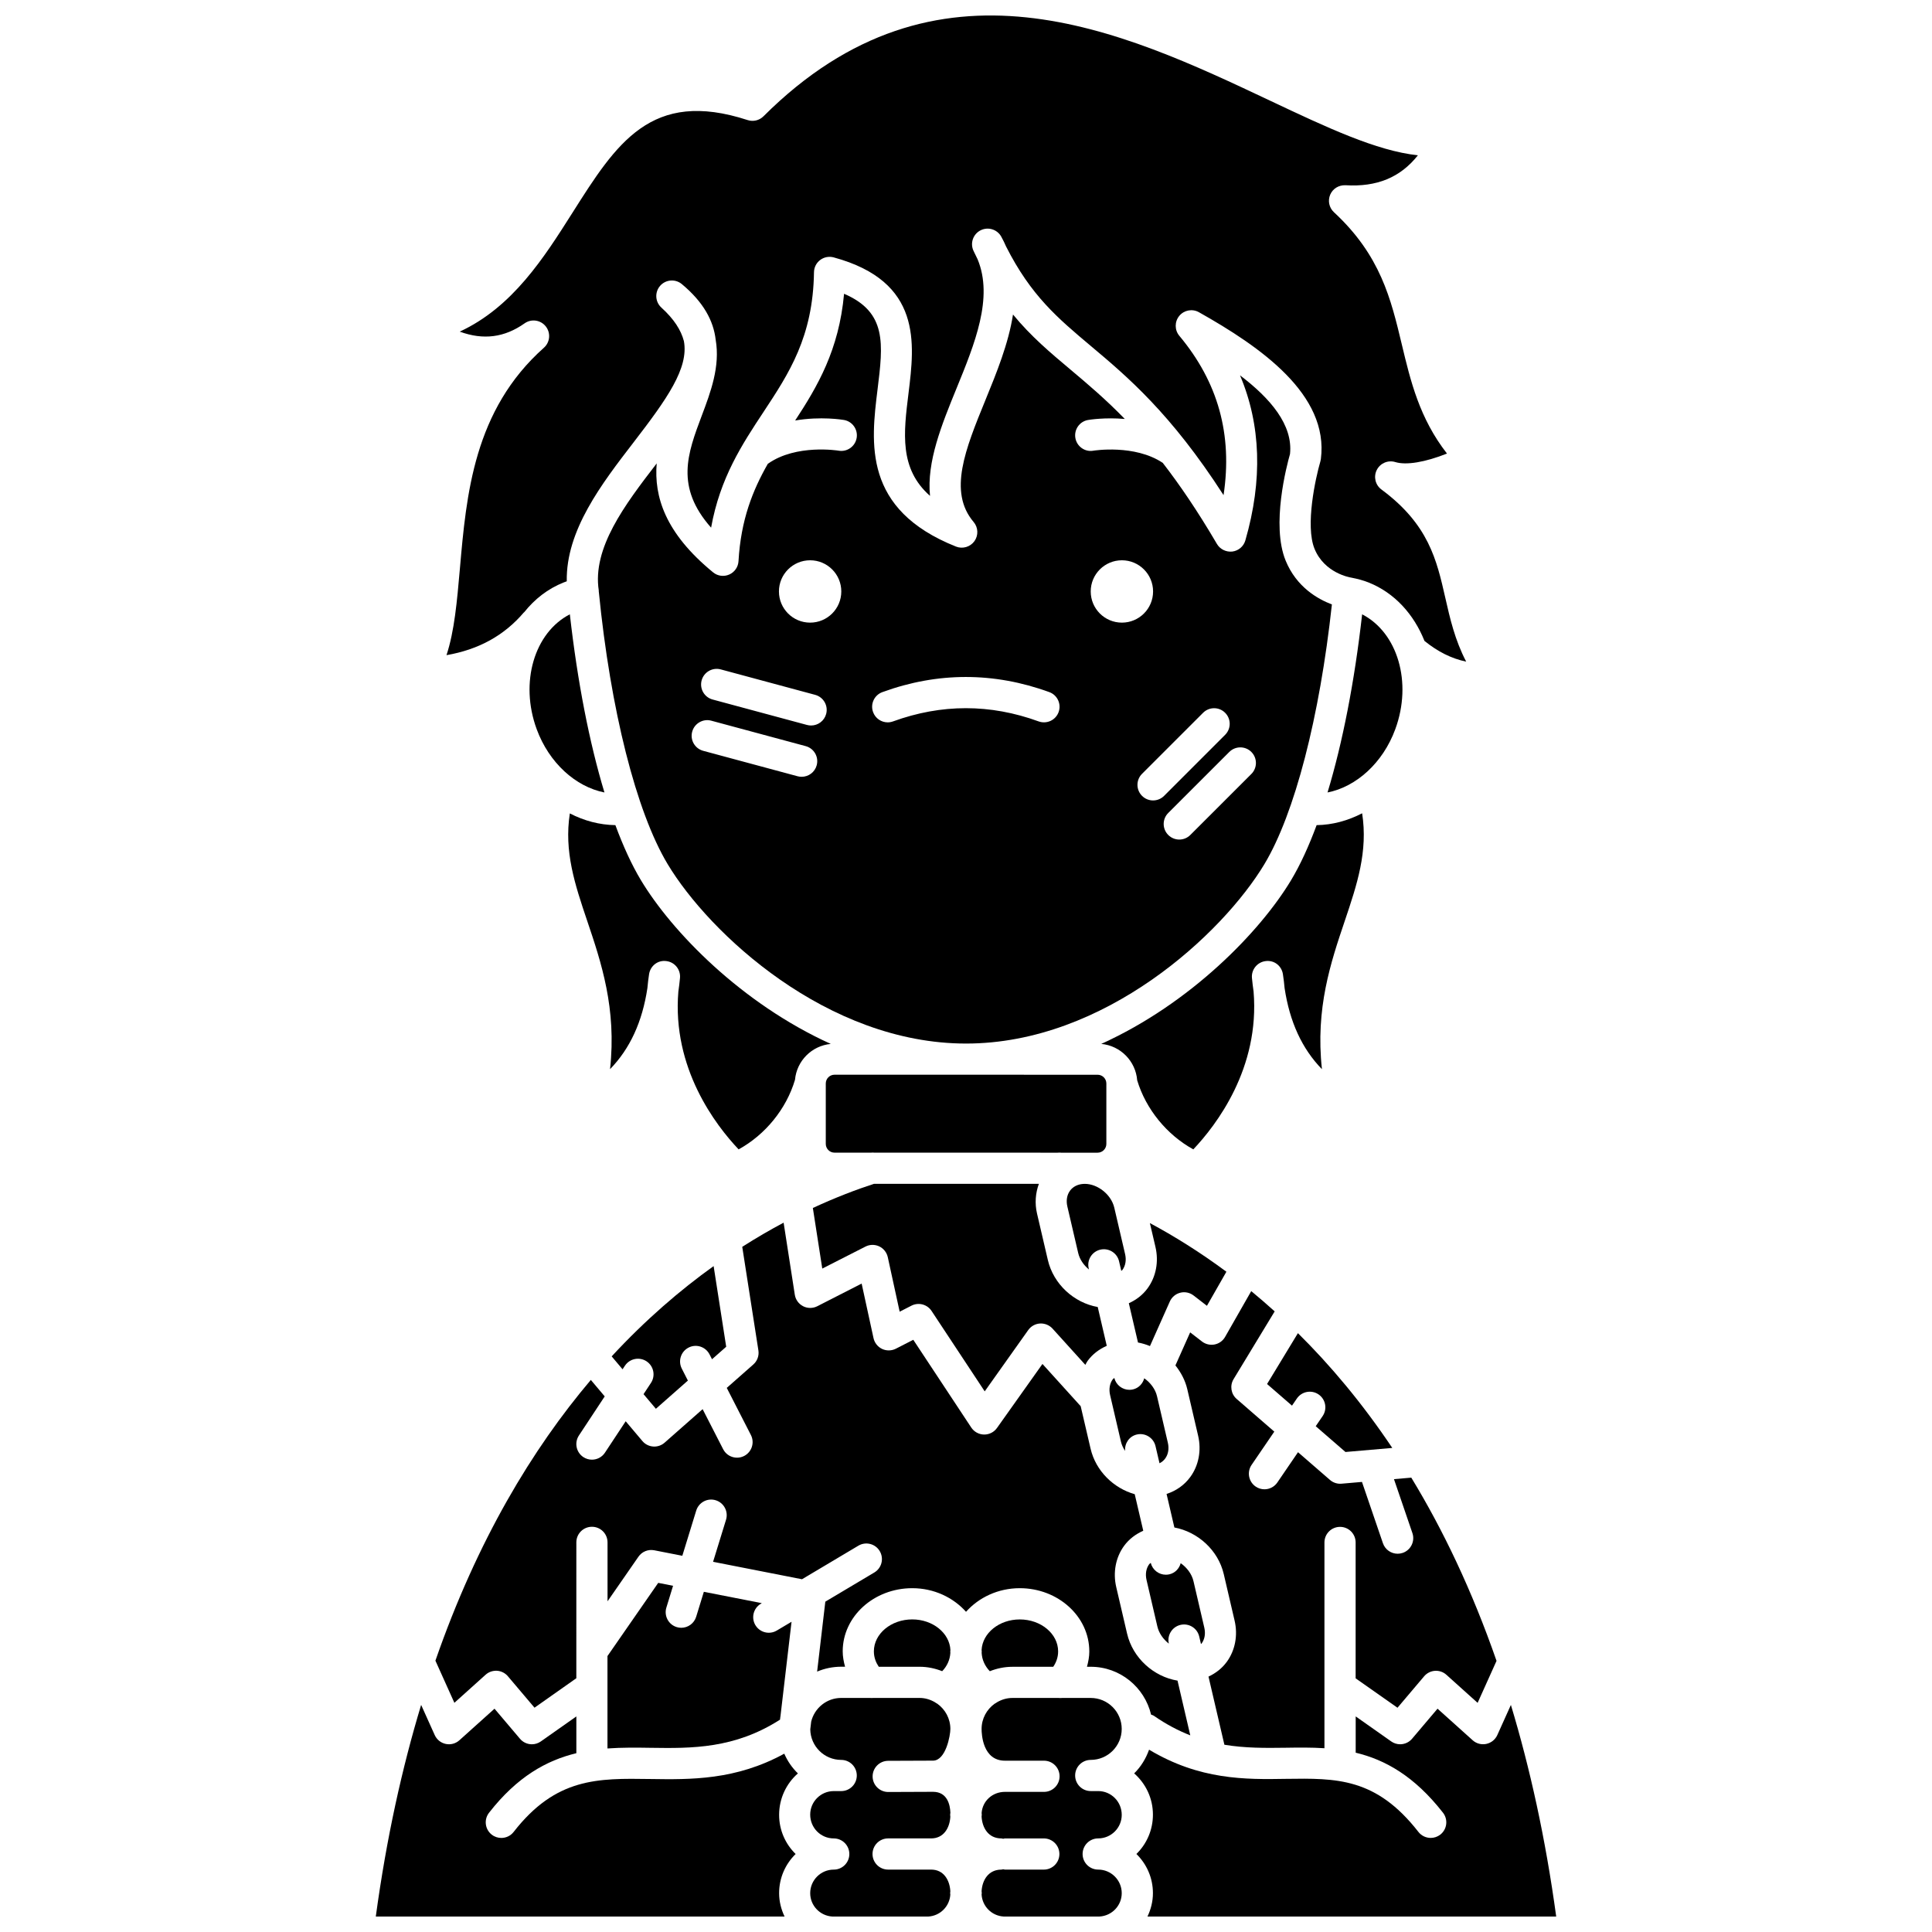
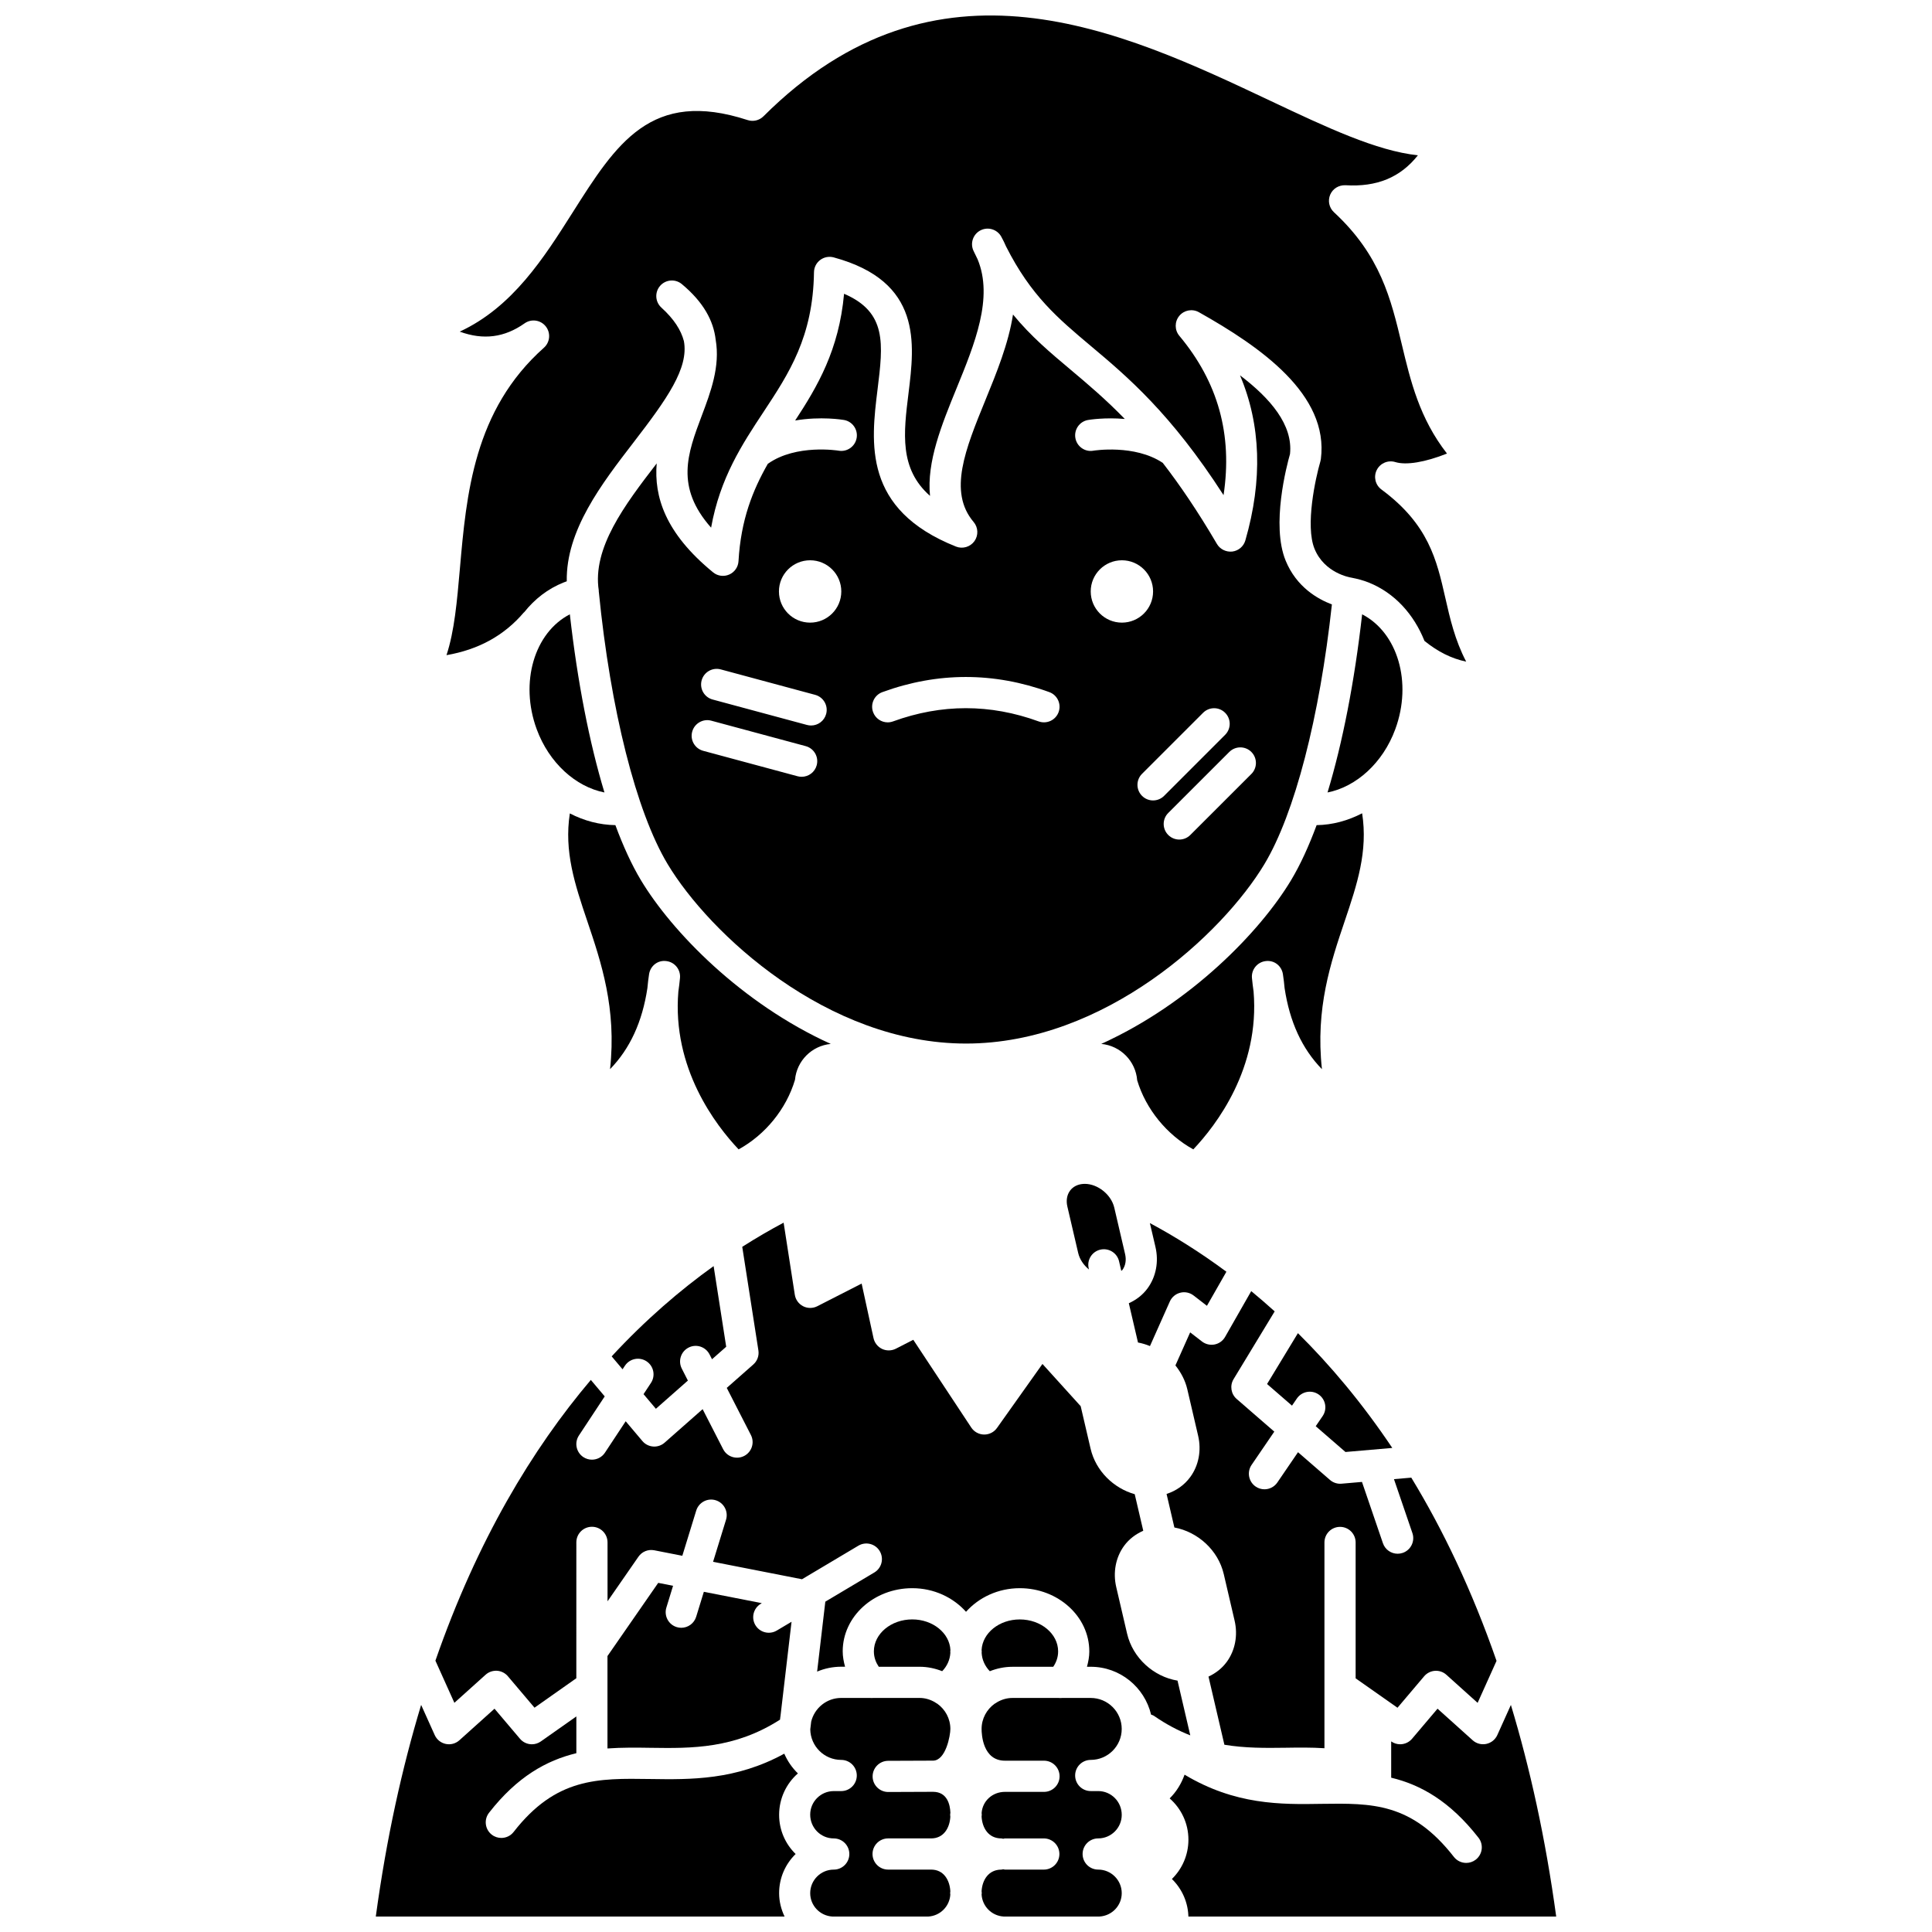
<svg xmlns="http://www.w3.org/2000/svg" width="800px" height="800px" version="1.1" viewBox="144 144 512 512">
  <defs>
    <clipPath id="e">
      <path d="m444 595h113v56.902h-113z" />
    </clipPath>
    <clipPath id="d">
      <path d="m404 593h38v58.902h-38z" />
    </clipPath>
    <clipPath id="c">
      <path d="m358 593h38v58.902h-38z" />
    </clipPath>
    <clipPath id="b">
      <path d="m243 595h113v56.902h-113z" />
    </clipPath>
    <clipPath id="a">
      <path d="m262 148.09h271v171.91h-271z" />
    </clipPath>
  </defs>
-   <path d="m365.16 428.81c-1.281 0-2.32 1.043-2.32 2.32v16.016c0 1.281 1.043 2.32 2.32 2.32h9.668c0.297-0.027 0.582-0.039 0.871 0l48.586 0.008c0.305-0.039 0.605-0.031 0.918 0h9.672c1.281 0 2.32-1.043 2.32-2.32v-16.016c0-1.281-1.043-2.32-2.32-2.32z" />
-   <path d="m373.35 474.36c1.141-0.586 2.492-0.598 3.648-0.059 1.156 0.551 1.996 1.605 2.273 2.856l3.148 14.457 3.133-1.602c1.871-0.957 4.168-0.352 5.324 1.402l14.082 21.312 11.539-16.254c0.727-1.02 1.875-1.656 3.129-1.73 1.238-0.062 2.465 0.426 3.305 1.352l8.695 9.609c0.207-0.348 0.359-0.723 0.598-1.051 1.316-1.797 3.078-3.109 5.078-3.996l-2.394-10.285c-6.262-1.098-11.719-6.031-13.219-12.461l-2.867-12.309c-0.633-2.707-0.41-5.434 0.496-7.879h-43.688c-4.648 1.508-10.145 3.594-16.215 6.406l2.496 16.059z" />
  <path d="m504.98 306.8c-2.023 17.914-5.184 34.039-9.168 47.211 7.59-1.496 14.668-7.809 17.953-16.762 4.578-12.438 0.59-25.625-8.785-30.449z" />
  <path d="m286.23 337.25c3.293 8.953 10.359 15.27 17.953 16.762-3.984-13.172-7.144-29.293-9.168-47.211-9.371 4.828-13.359 18.012-8.785 30.449z" />
  <path d="m479.4 398.7c2.293-0.305 4.25 1.273 4.586 3.473 0.191 1.234 0.336 2.457 0.441 3.66 1.348 8.965 4.613 16.082 9.902 21.512-1.77-16.121 2.344-28.309 6.047-39.281 3.297-9.766 6.168-18.422 4.606-28.531-3.785 1.957-7.875 3.078-12.062 3.137-2.09 5.641-4.352 10.555-6.754 14.562-8.176 13.625-26.629 32.691-50.324 43.414 5.094 0.477 9.121 4.539 9.527 9.656 2.309 7.656 7.867 14.441 14.871 18.293 6.039-6.375 17.68-21.492 15.969-41.855-0.172-1.164-0.312-2.356-0.43-3.57-0.195-2.211 1.406-4.195 3.621-4.469z" />
  <path d="m326.47 501.13c2.023-1.055 4.519-0.242 5.562 1.793l0.66 1.293 3.758-3.312-3.332-21.371c-8.84 6.324-18.012 14.188-27.02 23.922l2.887 3.422 0.625-0.945c1.262-1.906 3.82-2.422 5.727-1.172 1.906 1.262 2.43 3.82 1.172 5.727l-1.965 2.981 3.273 3.875 8.48-7.477-1.617-3.176c-1.039-2.027-0.238-4.519 1.789-5.559z" />
-   <path d="m456.85 574.61c2.215-0.516 4.441 0.859 4.957 3.086l0.461 1.984c0.051-0.062 0.137-0.09 0.184-0.156 0.816-1.121 1.066-2.609 0.699-4.191l-2.867-12.309c-0.445-1.91-1.746-3.606-3.387-4.766-0.387 1.414-1.465 2.598-3 2.953-0.312 0.074-0.629 0.105-0.941 0.105-1.855 0-3.527-1.266-3.996-3.137-0.125 0.133-0.305 0.203-0.414 0.352-0.816 1.121-1.066 2.609-0.699 4.191l2.867 12.309c0.422 1.789 1.562 3.398 3.043 4.547l-0.004-0.02c-0.508-2.207 0.875-4.43 3.098-4.949z" />
  <path d="m514.35 596.57 7.055-8.332c0.723-0.852 1.754-1.375 2.867-1.453 1.145-0.07 2.211 0.305 3.039 1.051l8.273 7.438 5.012-11.129c-6.516-18.73-14.219-34.812-22.59-48.555l-4.59 0.398 4.887 14.297c0.738 2.156-0.418 4.508-2.574 5.246-0.438 0.148-0.891 0.223-1.336 0.223-1.719 0-3.32-1.078-3.906-2.797l-5.551-16.234-5.418 0.469c-0.117 0.012-0.238 0.016-0.355 0.016-0.992 0-1.953-0.355-2.707-1.012l-8.469-7.348-5.477 8.023c-0.797 1.172-2.098 1.805-3.418 1.805-0.801 0-1.617-0.234-2.324-0.719-1.883-1.289-2.371-3.859-1.086-5.742l6.019-8.82-9.965-8.648c-1.52-1.316-1.867-3.535-0.828-5.258l10.895-17.961c-2.078-1.871-4.156-3.676-6.215-5.367l-6.926 12.133c-0.59 1.043-1.605 1.773-2.777 2.004-1.176 0.227-2.387-0.051-3.34-0.781l-3.141-2.426-3.906 8.758c1.461 1.84 2.598 3.957 3.148 6.316l2.867 12.309c0.914 3.906 0.152 7.902-2.082 10.953-1.574 2.152-3.754 3.664-6.281 4.484l2.07 8.887c6.195 1.16 11.602 5.984 13.09 12.363l2.867 12.309c0.914 3.906 0.152 7.898-2.078 10.949-1.27 1.727-2.938 3.012-4.836 3.894l4.211 18.059c5.543 0.922 10.91 0.867 16.199 0.797 3.414-0.051 6.859-0.098 10.316 0.129v-54.531c0-2.285 1.848-4.133 4.133-4.133s4.133 1.848 4.133 4.133v36.008z" />
  <path d="m354.68 430.17c0.461-5.043 4.445-9.039 9.484-9.52-23.695-10.727-42.152-29.793-50.328-43.418-2.406-4.008-4.664-8.922-6.754-14.562-4.188-0.062-8.285-1.148-12.07-3.106-1.555 10.098 1.312 18.738 4.609 28.496 3.703 10.973 7.816 23.156 6.047 39.281 5.285-5.43 8.555-12.543 9.902-21.5 0.102-1.211 0.258-2.434 0.441-3.672 0.34-2.203 2.301-3.785 4.586-3.473 2.215 0.27 3.816 2.254 3.609 4.477-0.113 1.219-0.258 2.414-0.43 3.582-1.711 20.355 9.926 35.469 15.969 41.84 7.059-3.871 12.645-10.711 14.934-18.426z" />
  <path d="m302.68 300.51c0.008 0.066-0.016 0.125-0.008 0.191 0 0.012 0.012 0.023 0.012 0.043 3.102 31.371 9.918 58.375 18.238 72.238 11.035 18.391 42.262 47.57 79.086 47.57 36.82 0 68.051-29.18 79.086-47.57 8.012-13.355 14.625-38.914 17.871-68.805-3.746-1.406-9.402-4.606-12.266-11.629-3.859-9.449 0.297-25.188 1.164-28.227 0.828-7.703-5.195-14.746-13.246-20.852 5.543 13.102 6.027 27.742 1.414 43.742-0.457 1.586-1.812 2.746-3.457 2.953-1.625 0.176-3.242-0.59-4.074-2.008-5.137-8.758-9.895-15.727-14.359-21.492-7.461-4.981-18.281-3.25-18.398-3.227-2.234 0.406-4.379-1.125-4.762-3.371-0.383-2.242 1.117-4.379 3.359-4.766 0.316-0.055 4.426-0.727 9.742-0.27-5.106-5.254-9.824-9.238-14.289-12.992-5.5-4.617-10.574-8.887-15.34-14.688-1.203 7.734-4.352 15.438-7.297 22.645-5.332 13.051-9.938 24.324-3.137 32.344 1.227 1.445 1.309 3.539 0.207 5.082-1.109 1.535-3.137 2.125-4.887 1.426-24.715-9.844-22.531-27.484-20.781-41.66 1.488-12.039 2.527-20.445-8.875-25.332-1.348 14.922-7.059 24.57-12.961 33.582 6.797-1.156 12.562-0.203 12.934-0.141 2.246 0.391 3.75 2.531 3.359 4.781-0.391 2.242-2.523 3.746-4.766 3.359-0.117-0.02-11.242-1.824-18.707 3.438-0.02 0.012-0.043 0.016-0.062 0.031-4.004 7.023-7.141 14.824-7.773 25.812-0.086 1.555-1.043 2.922-2.465 3.543-1.426 0.625-3.078 0.402-4.277-0.59-12.773-10.461-15.66-20.148-14.938-28.859-8.504 11.031-17.094 22.426-15.348 33.695zm172.94 42.762c1.617 1.617 1.617 4.227 0 5.84l-16.176 16.168c-0.805 0.805-1.863 1.211-2.922 1.211-1.059 0-2.113-0.406-2.922-1.211-1.617-1.617-1.617-4.227 0-5.84l16.176-16.168c1.617-1.613 4.231-1.613 5.844 0zm-12.789-10.375c1.617-1.617 4.227-1.617 5.84 0 1.617 1.617 1.617 4.227 0 5.84l-16.176 16.176c-0.805 0.805-1.863 1.211-2.922 1.211-1.059 0-2.113-0.406-2.922-1.211-1.617-1.617-1.617-4.227 0-5.84zm-21.516-40.418c4.562 0 8.262 3.699 8.262 8.262 0 4.566-3.703 8.262-8.262 8.262-4.562 0-8.262-3.699-8.262-8.262-0.004-4.559 3.699-8.262 8.262-8.262zm-63.469 34.938c14.656-5.348 29.578-5.34 44.23 0 2.144 0.777 3.246 3.152 2.465 5.297-0.777 2.141-3.144 3.242-5.297 2.465-12.824-4.672-25.727-4.672-38.574 0-0.461 0.168-0.945 0.254-1.414 0.254-1.688 0-3.273-1.043-3.879-2.719-0.785-2.148 0.324-4.519 2.469-5.297zm-19.156-34.938c4.566 0 8.262 3.699 8.262 8.262 0 4.566-3.699 8.262-8.262 8.262-4.566 0-8.262-3.699-8.262-8.262-0.004-4.559 3.699-8.262 8.262-8.262zm-28.75 31.836c0.594-2.211 2.871-3.512 5.066-2.918l25.016 6.742c2.207 0.594 3.512 2.859 2.918 5.066-0.496 1.844-2.164 3.059-3.988 3.059-0.359 0-0.719-0.047-1.078-0.141l-25.016-6.742c-2.207-0.594-3.512-2.859-2.918-5.066zm-2.504 13.594c0.594-2.207 2.883-3.516 5.066-2.918l25.016 6.742c2.207 0.594 3.512 2.859 2.918 5.066-0.496 1.844-2.164 3.059-3.988 3.059-0.359 0-0.719-0.047-1.078-0.141l-25.016-6.742c-2.207-0.598-3.516-2.859-2.918-5.066z" />
  <path d="m492.68 521.96 7.879 6.832 12.41-1.074c-8.023-11.973-16.508-22.02-25.008-30.418l-8.176 13.477 6.609 5.731 1.293-1.891c1.293-1.887 3.863-2.363 5.742-1.086 1.883 1.289 2.371 3.859 1.086 5.742z" />
  <path d="m443.15 489.37 2.43 10.41c1.09 0.203 2.148 0.52 3.172 0.945l5.266-11.816c0.516-1.156 1.531-2.012 2.766-2.324 1.211-0.312 2.527-0.043 3.531 0.738l3.535 2.731 5.156-9.031c-7.109-5.273-13.965-9.508-20.277-12.891l1.477 6.324c0.914 3.906 0.152 7.898-2.078 10.949-1.293 1.781-3.016 3.082-4.977 3.965z" />
  <path d="m406.31 586.89c1.859-0.734 3.871-1.172 5.992-1.172h10.812c0.707-1.043 1.301-2.387 1.301-4.082 0-4.668-4.562-8.469-10.164-8.469-5.461 0-9.898 3.617-10.121 8.121 0.004 0.121 0.039 0.227 0.039 0.348 0 0.133-0.023 0.266-0.023 0.398 0.098 1.789 0.836 3.477 2.164 4.856z" />
  <path d="m432.68 581.63c0 1.395-0.258 2.754-0.625 4.082h1.004c7.766 0 14.262 5.426 15.988 12.676 0.262 0.113 0.531 0.164 0.773 0.336 3.293 2.285 6.492 3.938 9.617 5.164l-3.379-14.504c-6.324-1.043-11.863-5.984-13.371-12.465l-2.867-12.309c-0.914-3.906-0.152-7.898 2.078-10.949 1.316-1.797 3.078-3.109 5.078-3.996l-2.262-9.688c-5.602-1.574-10.32-6.16-11.695-12.055l-2.625-11.266-10.133-11.195-12.051 16.969c-0.777 1.094-2.031 1.738-3.367 1.738h-0.07c-1.363-0.023-2.629-0.719-3.375-1.852l-15.367-23.258-4.617 2.363c-1.141 0.578-2.492 0.598-3.648 0.059-1.156-0.551-1.996-1.605-2.273-2.856l-3.148-14.465-11.75 6.004c-1.176 0.602-2.582 0.602-3.758 0-1.176-0.602-1.996-1.734-2.203-3.043l-2.965-19.102c-3.531 1.879-7.199 4.004-10.965 6.402l4.281 27.453c0.219 1.395-0.293 2.805-1.352 3.734l-7.031 6.199 6.394 12.48c1.043 2.027 0.238 4.519-1.793 5.562-0.602 0.309-1.246 0.453-1.879 0.453-1.5 0-2.949-0.816-3.68-2.246l-5.438-10.613-10.078 8.883c-0.762 0.668-1.73 1.031-2.731 1.031-0.098 0-0.203-0.004-0.301-0.012-1.109-0.082-2.141-0.602-2.856-1.457l-4.422-5.238-5.496 8.324c-0.793 1.203-2.109 1.855-3.453 1.855-0.781 0-1.57-0.223-2.273-0.684-1.906-1.262-2.43-3.82-1.172-5.727l6.836-10.359-3.68-4.363c-15.48 18.277-30.098 42.465-41.188 74.398l5.027 11.168 8.273-7.438c0.828-0.742 1.879-1.109 3.039-1.051 1.117 0.078 2.148 0.602 2.867 1.453l7.055 8.332 11.082-7.805 0.004-36.008c0-2.285 1.848-4.133 4.133-4.133s4.133 1.848 4.133 4.133v15.621l8.191-11.82c0.938-1.352 2.566-2.016 4.191-1.703l7.438 1.457 3.684-11.98c0.672-2.172 2.984-3.41 5.164-2.734 2.18 0.672 3.402 2.988 2.734 5.164l-3.434 11.148 23.566 4.621 14.938-8.891c1.957-1.168 4.5-0.527 5.664 1.438 1.164 1.961 0.523 4.5-1.438 5.664l-12.984 7.731-2.172 18.535c1.969-0.836 4.133-1.297 6.402-1.297h1.004c-0.367-1.332-0.625-2.684-0.625-4.082 0-9.227 8.266-16.73 18.426-16.73 5.777 0 10.875 2.477 14.254 6.258 3.379-3.789 8.48-6.258 14.254-6.258 10.152 0.008 18.414 7.512 18.414 16.738z" />
  <g clip-path="url(#e)">
-     <path d="m556.41 651.9c-2.836-20.809-6.965-39.395-12.008-56.074l-3.598 7.984c-0.547 1.203-1.629 2.074-2.918 2.344-1.293 0.273-2.637-0.086-3.609-0.965l-9.316-8.371-6.75 7.969c-0.809 0.957-1.98 1.461-3.156 1.461-0.82 0-1.652-0.246-2.375-0.758l-9.406-6.625v9.617c7.746 1.855 15.512 6.141 23.141 15.914 1.402 1.801 1.082 4.394-0.719 5.801-0.758 0.586-1.648 0.871-2.535 0.871-1.23 0-2.449-0.547-3.266-1.59-11.23-14.406-21.734-14.246-35.078-14.062-10.773 0.188-22.867 0.312-36.297-7.731-0.852 2.383-2.176 4.547-3.953 6.285 3.043 2.664 4.973 6.574 4.973 10.926 0 4.094-1.676 7.793-4.379 10.43 2.699 2.637 4.379 6.309 4.379 10.375 0 2.227-0.547 4.312-1.445 6.199l108.32 0.004z" />
+     <path d="m556.41 651.9c-2.836-20.809-6.965-39.395-12.008-56.074l-3.598 7.984c-0.547 1.203-1.629 2.074-2.918 2.344-1.293 0.273-2.637-0.086-3.609-0.965l-9.316-8.371-6.75 7.969c-0.809 0.957-1.98 1.461-3.156 1.461-0.82 0-1.652-0.246-2.375-0.758v9.617c7.746 1.855 15.512 6.141 23.141 15.914 1.402 1.801 1.082 4.394-0.719 5.801-0.758 0.586-1.648 0.871-2.535 0.871-1.23 0-2.449-0.547-3.266-1.59-11.23-14.406-21.734-14.246-35.078-14.062-10.773 0.188-22.867 0.312-36.297-7.731-0.852 2.383-2.176 4.547-3.953 6.285 3.043 2.664 4.973 6.574 4.973 10.926 0 4.094-1.676 7.793-4.379 10.43 2.699 2.637 4.379 6.309 4.379 10.375 0 2.227-0.547 4.312-1.445 6.199l108.32 0.004z" />
  </g>
  <g clip-path="url(#d)">
    <path d="m433.06 610.39c4.527 0 8.207-3.684 8.207-8.207s-3.684-8.207-8.207-8.207h-7.609c-0.309 0.031-0.602 0.031-0.914 0h-12.238c-1.484 0-2.859 0.43-4.062 1.129-0.211 0.152-0.426 0.293-0.656 0.406-2.082 1.492-3.449 3.926-3.449 6.684 0 1.406 0.297 8.406 6.191 8.406h10.344c2.285 0 4.133 1.848 4.133 4.133 0 2.285-1.848 4.133-4.133 4.133l-10.34-0.004c-3.34 0-5.961 2.43-6.188 5.598 0.004 0.148 0.039 0.285 0.039 0.434 0 0.188-0.043 0.355-0.047 0.543 0.176 2.981 1.809 5.762 5.25 5.762 0.168 0 0.309 0.074 0.477 0.094 0.16-0.02 0.305-0.094 0.477-0.094h10.285c2.285 0 4.133 1.848 4.133 4.133 0 2.285-1.848 4.133-4.133 4.133h-10.285c-0.168 0-0.309-0.074-0.477-0.094-0.16 0.02-0.305 0.094-0.477 0.094-3.441 0-5.07 2.785-5.25 5.699 0.004 0.184 0.047 0.352 0.047 0.531 0 0.137-0.039 0.266-0.043 0.402 0.203 3.129 2.703 5.617 5.832 5.801h25.426c3.269-0.191 5.879-2.887 5.879-6.199 0-3.438-2.801-6.238-6.238-6.238-2.285 0-4.133-1.848-4.133-4.133 0-2.285 1.848-4.133 4.133-4.133 3.438 0 6.238-2.801 6.238-6.238 0-3.508-2.801-6.305-6.238-6.305h-1.977c-2.285 0-4.133-1.848-4.133-4.133 0-2.285 1.855-4.129 4.137-4.129z" />
  </g>
  <path d="m385.75 573.16c-5.602 0-10.164 3.801-10.164 8.469 0 1.695 0.594 3.039 1.301 4.082h10.812c2.121 0 4.129 0.438 5.992 1.172 1.324-1.371 2.066-3.062 2.164-4.859-0.004-0.133-0.023-0.266-0.023-0.398 0-0.121 0.039-0.227 0.039-0.348-0.223-4.5-4.66-8.117-10.121-8.117z" />
  <g clip-path="url(#c)">
    <path d="m391.25 618.85-11.848 0.047h-0.016c-2.277 0-4.121-1.84-4.133-4.113-0.008-2.285 1.836-4.141 4.113-4.148l11.863-0.047h0.016c3.41 0 4.613-6.684 4.613-8.395 0-2.758-1.371-5.191-3.449-6.684-0.23-0.113-0.445-0.254-0.656-0.406-1.203-0.699-2.574-1.133-4.062-1.133h-12.238c-0.309 0.031-0.602 0.031-0.914 0h-7.609c-3.859 0-7.082 2.684-7.957 6.277l-0.242 2.062c0.07 4.465 3.715 8.082 8.195 8.082 2.285 0 4.133 1.848 4.133 4.133s-1.848 4.133-4.133 4.133h-1.977c-3.438 0-6.238 2.801-6.238 6.238 0 3.508 2.801 6.305 6.238 6.305 2.285 0 4.133 1.848 4.133 4.133 0 2.285-1.848 4.133-4.133 4.133-3.438 0-6.238 2.801-6.238 6.238 0 3.312 2.609 6.012 5.879 6.199h25.418c3.133-0.184 5.637-2.672 5.836-5.801-0.004-0.137-0.043-0.262-0.043-0.402 0-0.184 0.043-0.348 0.047-0.523-0.168-2.926-1.75-5.715-5.09-5.715h-11.398c-2.285 0-4.133-1.848-4.133-4.133 0-2.285 1.848-4.133 4.133-4.133h11.398c3.34 0 4.922-2.789 5.09-5.715-0.004-0.176-0.047-0.344-0.047-0.523 0-0.199 0.055-0.383 0.062-0.582-0.078-2.043-0.789-5.527-4.613-5.527z" />
  </g>
  <path d="m440.56 478.25 0.594 2.551c0.09-0.102 0.227-0.152 0.309-0.266 0.816-1.121 1.066-2.609 0.699-4.191l-2.867-12.309c-0.809-3.461-4.387-6.301-7.82-6.301-0.152 0-0.309 0.008-0.469 0.02-1.457 0.113-2.676 0.746-3.441 1.793-0.82 1.121-1.07 2.609-0.703 4.191l2.867 12.309c0.398 1.707 1.465 3.242 2.856 4.379l-0.07-0.301c-0.52-2.219 0.863-4.441 3.086-4.957 2.215-0.512 4.441 0.859 4.961 3.082z" />
  <path d="m322.37 564.25-3.934-0.773-13.449 19.395v24.488c3.844-0.277 7.68-0.23 11.48-0.172 10.895 0.164 22.199 0.254 34.246-7.461 0.051-0.332 0.059-0.668 0.129-0.992l2.926-24.949-3.918 2.328c-0.66 0.398-1.391 0.582-2.109 0.582-1.41 0-2.781-0.719-3.555-2.016-1.164-1.961-0.523-4.5 1.438-5.664l0.27-0.16-15.367-3.012-2.035 6.617c-0.551 1.777-2.18 2.918-3.949 2.918-0.402 0-0.809-0.059-1.215-0.184-2.18-0.672-3.402-2.988-2.734-5.164z" />
  <g clip-path="url(#b)">
    <path d="m351.84 608.74c-12.855 7.047-24.816 6.875-35.488 6.715-13.977-0.207-25.012-0.379-36.234 14.027-0.812 1.047-2.031 1.59-3.266 1.59-0.887 0-1.785-0.285-2.535-0.871-1.801-1.406-2.121-4.004-0.719-5.801 7.484-9.598 15.281-13.887 23.141-15.785v-9.746l-9.406 6.625c-0.723 0.508-1.555 0.758-2.375 0.758-1.176 0-2.344-0.5-3.156-1.461l-6.75-7.969-9.316 8.371c-0.977 0.879-2.316 1.242-3.609 0.965-1.293-0.27-2.371-1.141-2.918-2.344l-3.602-8c-5.051 16.695-9.184 35.273-12.016 56.086h108.33c-0.902-1.887-1.445-3.973-1.445-6.199 0-4.059 1.676-7.734 4.375-10.371-2.695-2.637-4.375-6.309-4.375-10.371 0-4.391 1.93-8.324 4.977-10.988-1.523-1.477-2.754-3.254-3.613-5.231z" />
  </g>
-   <path d="m441.06 526.04c0.207 0.879 0.594 1.711 1.102 2.469-0.156-2 1.09-3.879 3.106-4.348 2.215-0.516 4.441 0.863 4.957 3.086l1.059 4.535c0.598-0.305 1.117-0.723 1.504-1.258 0.82-1.121 1.07-2.609 0.703-4.191l-2.867-12.309c-0.445-1.91-1.746-3.609-3.387-4.766-0.387 1.414-1.465 2.598-2.996 2.953-0.312 0.074-0.629 0.105-0.941 0.105-1.855 0-3.527-1.266-3.996-3.141-0.125 0.133-0.301 0.203-0.414 0.352-0.816 1.121-1.066 2.609-0.699 4.191z" />
  <g clip-path="url(#a)">
    <path d="m265.87 294.76c-0.762 8.668-1.441 16.496-3.547 22.863 8.547-1.48 15.285-5.211 20.477-11.289 0.039-0.043 0.086-0.059 0.125-0.098 2.754-3.457 6.258-6.215 10.438-7.875 0.273-0.113 0.555-0.215 0.836-0.312-0.246-13.504 9.254-25.844 17.723-36.844 8.812-11.449 14.652-19.629 13.316-26.82-0.773-2.914-2.59-5.805-5.961-8.867-1.664-1.508-1.812-4.07-0.344-5.766 1.477-1.695 4.043-1.895 5.762-0.461 5.746 4.781 8.391 9.73 8.965 14.73 1.227 7.086-1.324 13.887-3.703 20.184-3.754 9.996-7.074 18.816 2.492 29.629 2.383-13.234 8.219-22.07 13.895-30.668 6.746-10.223 13.121-19.879 13.371-37.031 0.02-1.277 0.625-2.477 1.645-3.238 1.023-0.77 2.336-1.02 3.57-0.688 23.5 6.387 21.461 22.809 19.836 36-1.305 10.559-2.481 20 5.699 27.203-0.922-9.039 3.106-18.895 7.043-28.535 4.82-11.793 9.797-23.969 5.566-34.164-0.363-0.723-0.723-1.461-1.082-2.231-0.949-2.016-0.129-4.422 1.855-5.438 1.984-1.012 4.418-0.27 5.496 1.676 0.477 0.859 0.898 1.723 1.27 2.59 6.598 13.043 13.676 18.992 22.5 26.41 9.543 8.016 21.152 17.777 35.141 39.5 2.418-16.059-1.457-29.945-11.719-42.227-1.281-1.531-1.281-3.754-0.004-5.293 1.273-1.527 3.457-1.938 5.203-0.953 16.211 9.117 34.527 21.785 32.305 38.941-0.027 0.215-0.078 0.43-0.137 0.633-1.277 4.352-4.043 16.984-1.539 23.117 2.633 6.453 9.391 7.586 9.68 7.629 1.883 0.363 3.301 0.77 4.641 1.297 6.902 2.75 12.004 8.441 14.812 15.484 3.512 2.848 7.168 4.691 11.055 5.492-2.992-5.727-4.285-11.422-5.547-16.98-2.269-9.969-4.402-19.383-16.91-28.637-1.621-1.195-2.141-3.379-1.234-5.176 0.91-1.797 2.969-2.676 4.894-2.098 2.93 0.902 7.941 0.039 13.711-2.25-7.297-9.355-9.656-19.238-11.953-28.836-2.91-12.18-5.656-23.68-18.004-35.121-1.281-1.188-1.676-3.043-0.992-4.652 0.688-1.602 2.254-2.559 4.047-2.5 8.297 0.5 14.527-2.039 19.195-7.934-10.961-1.152-24.219-7.414-39.078-14.43-39.379-18.598-88.406-41.75-134.35 4.094-1.102 1.094-2.715 1.488-4.199 1.004-25.594-8.34-34.785 6.184-46.426 24.559-7.508 11.852-15.844 25.016-29.875 31.504 6.297 2.305 11.879 1.555 17.184-2.191 1.801-1.273 4.258-0.914 5.617 0.801 1.363 1.715 1.148 4.199-0.488 5.656-18.602 16.547-20.551 38.891-22.273 58.605z" />
  </g>
</svg>